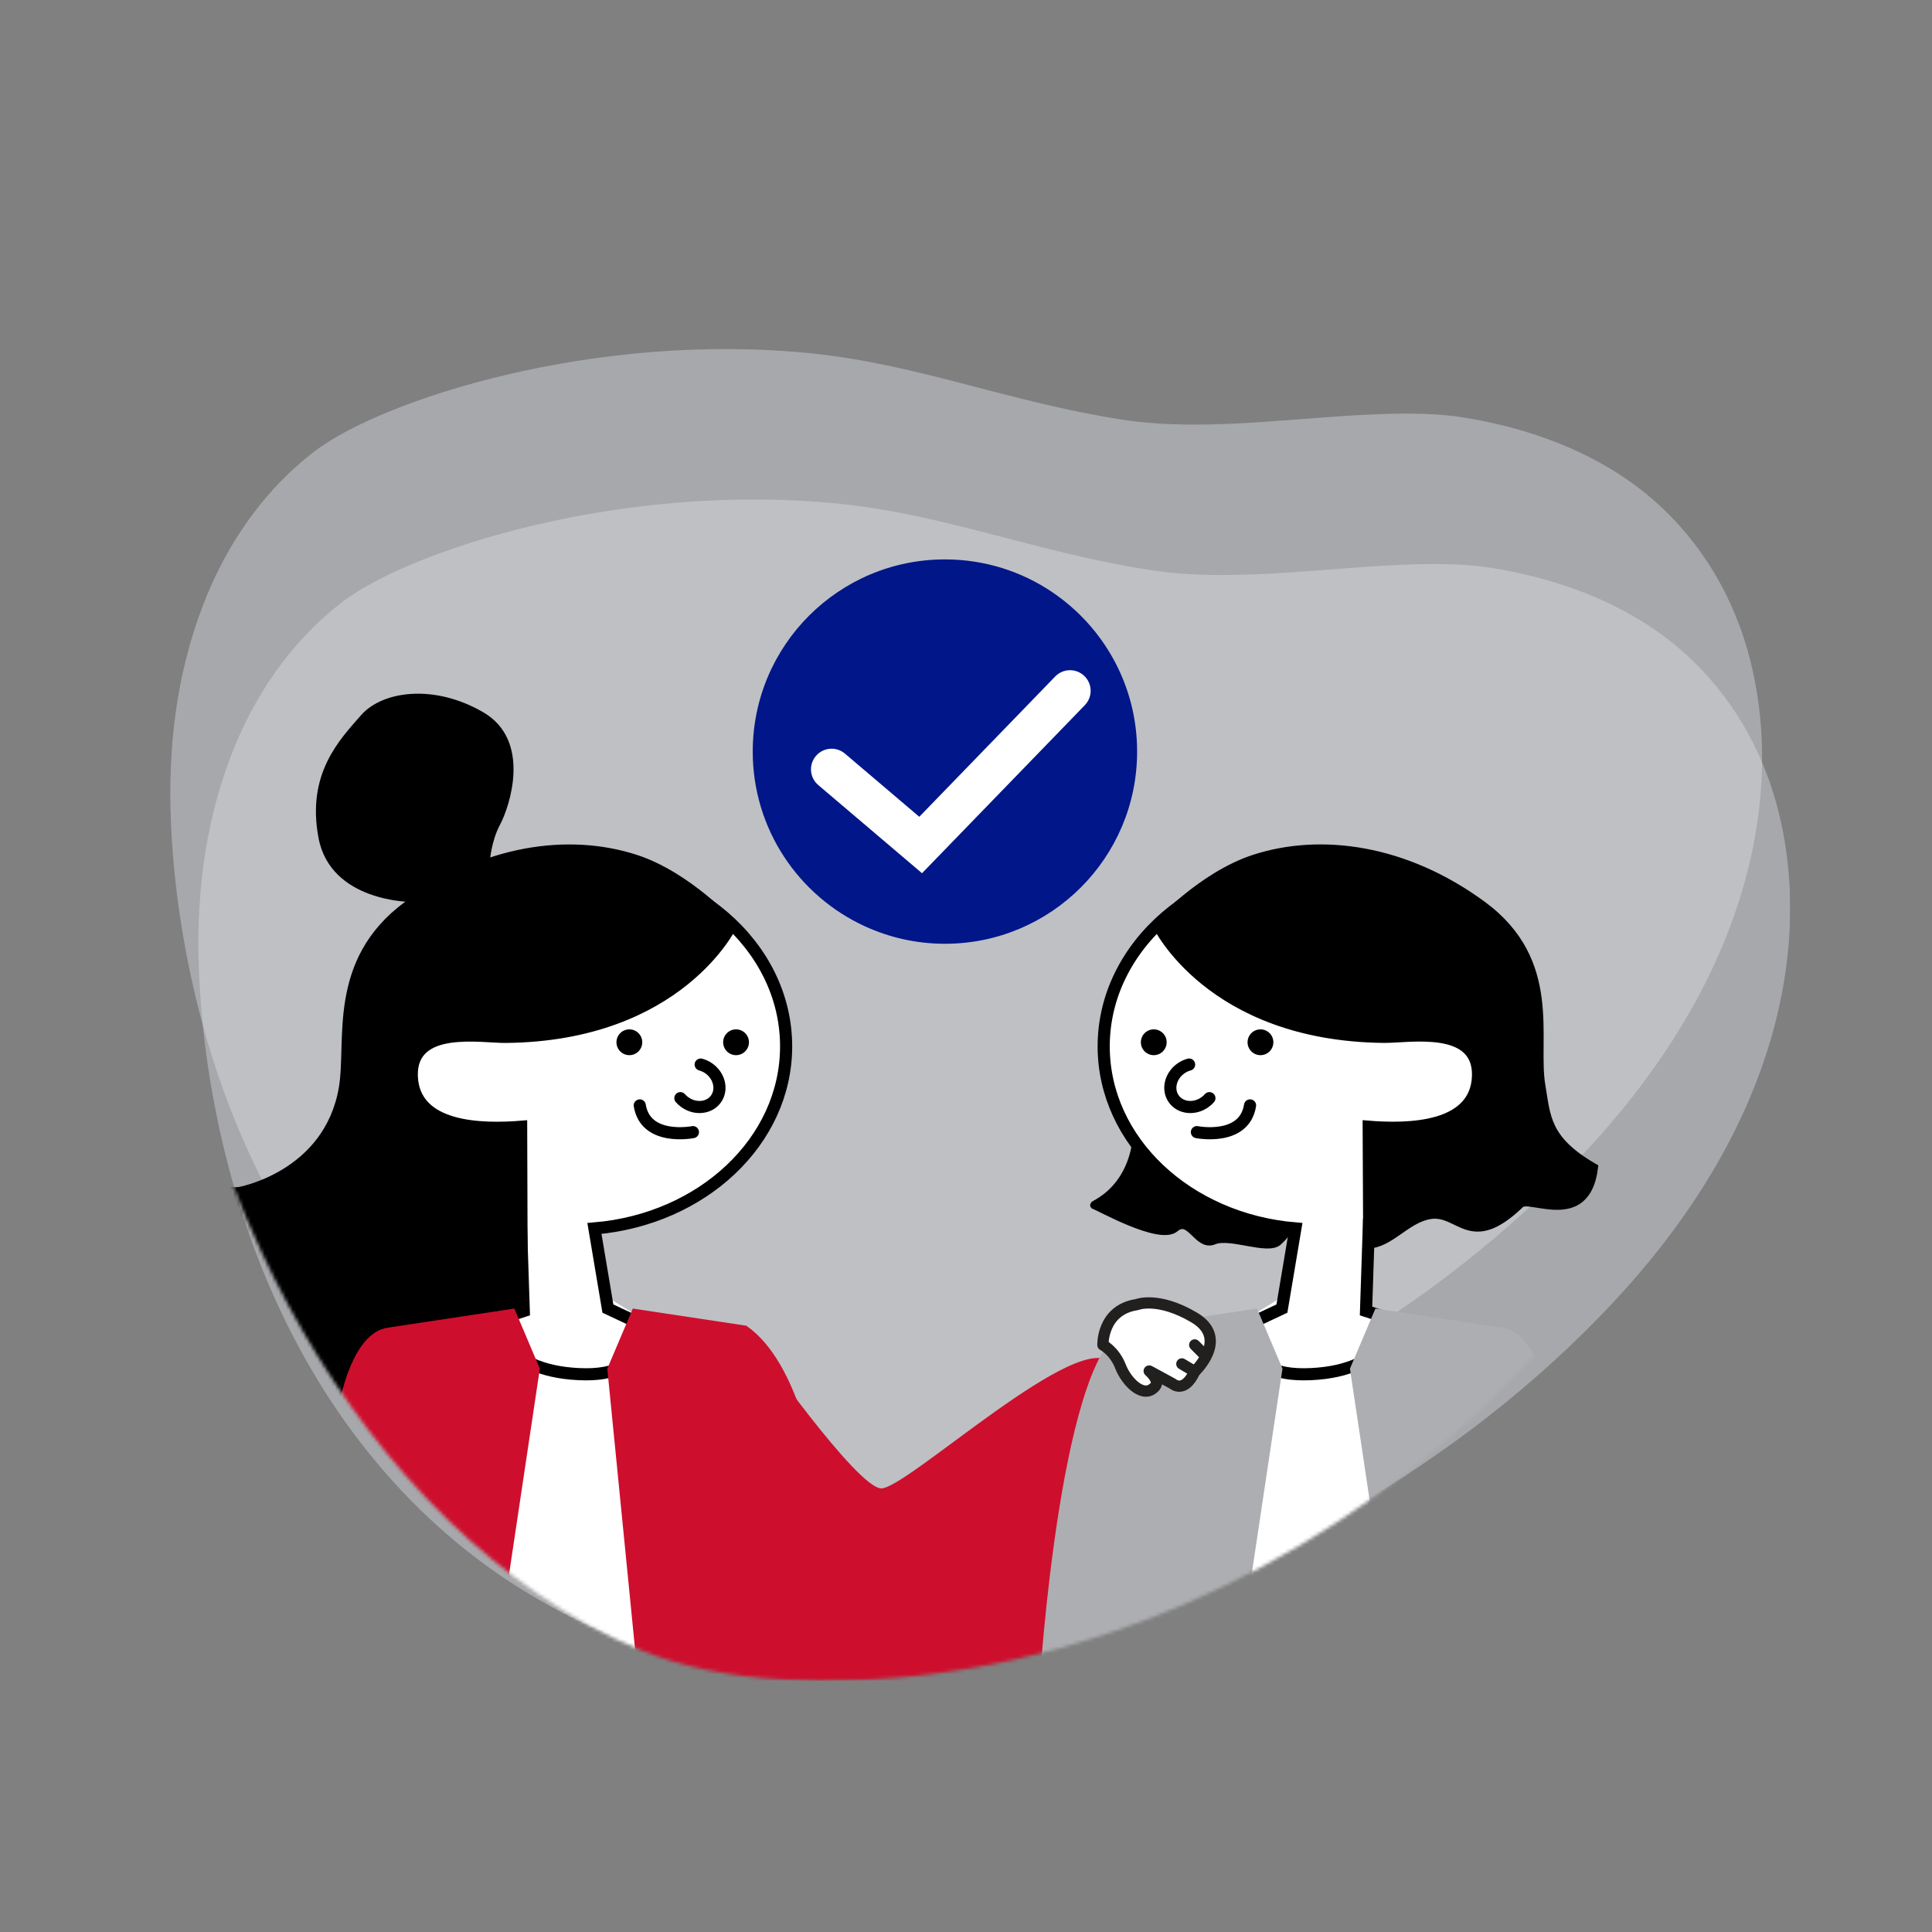
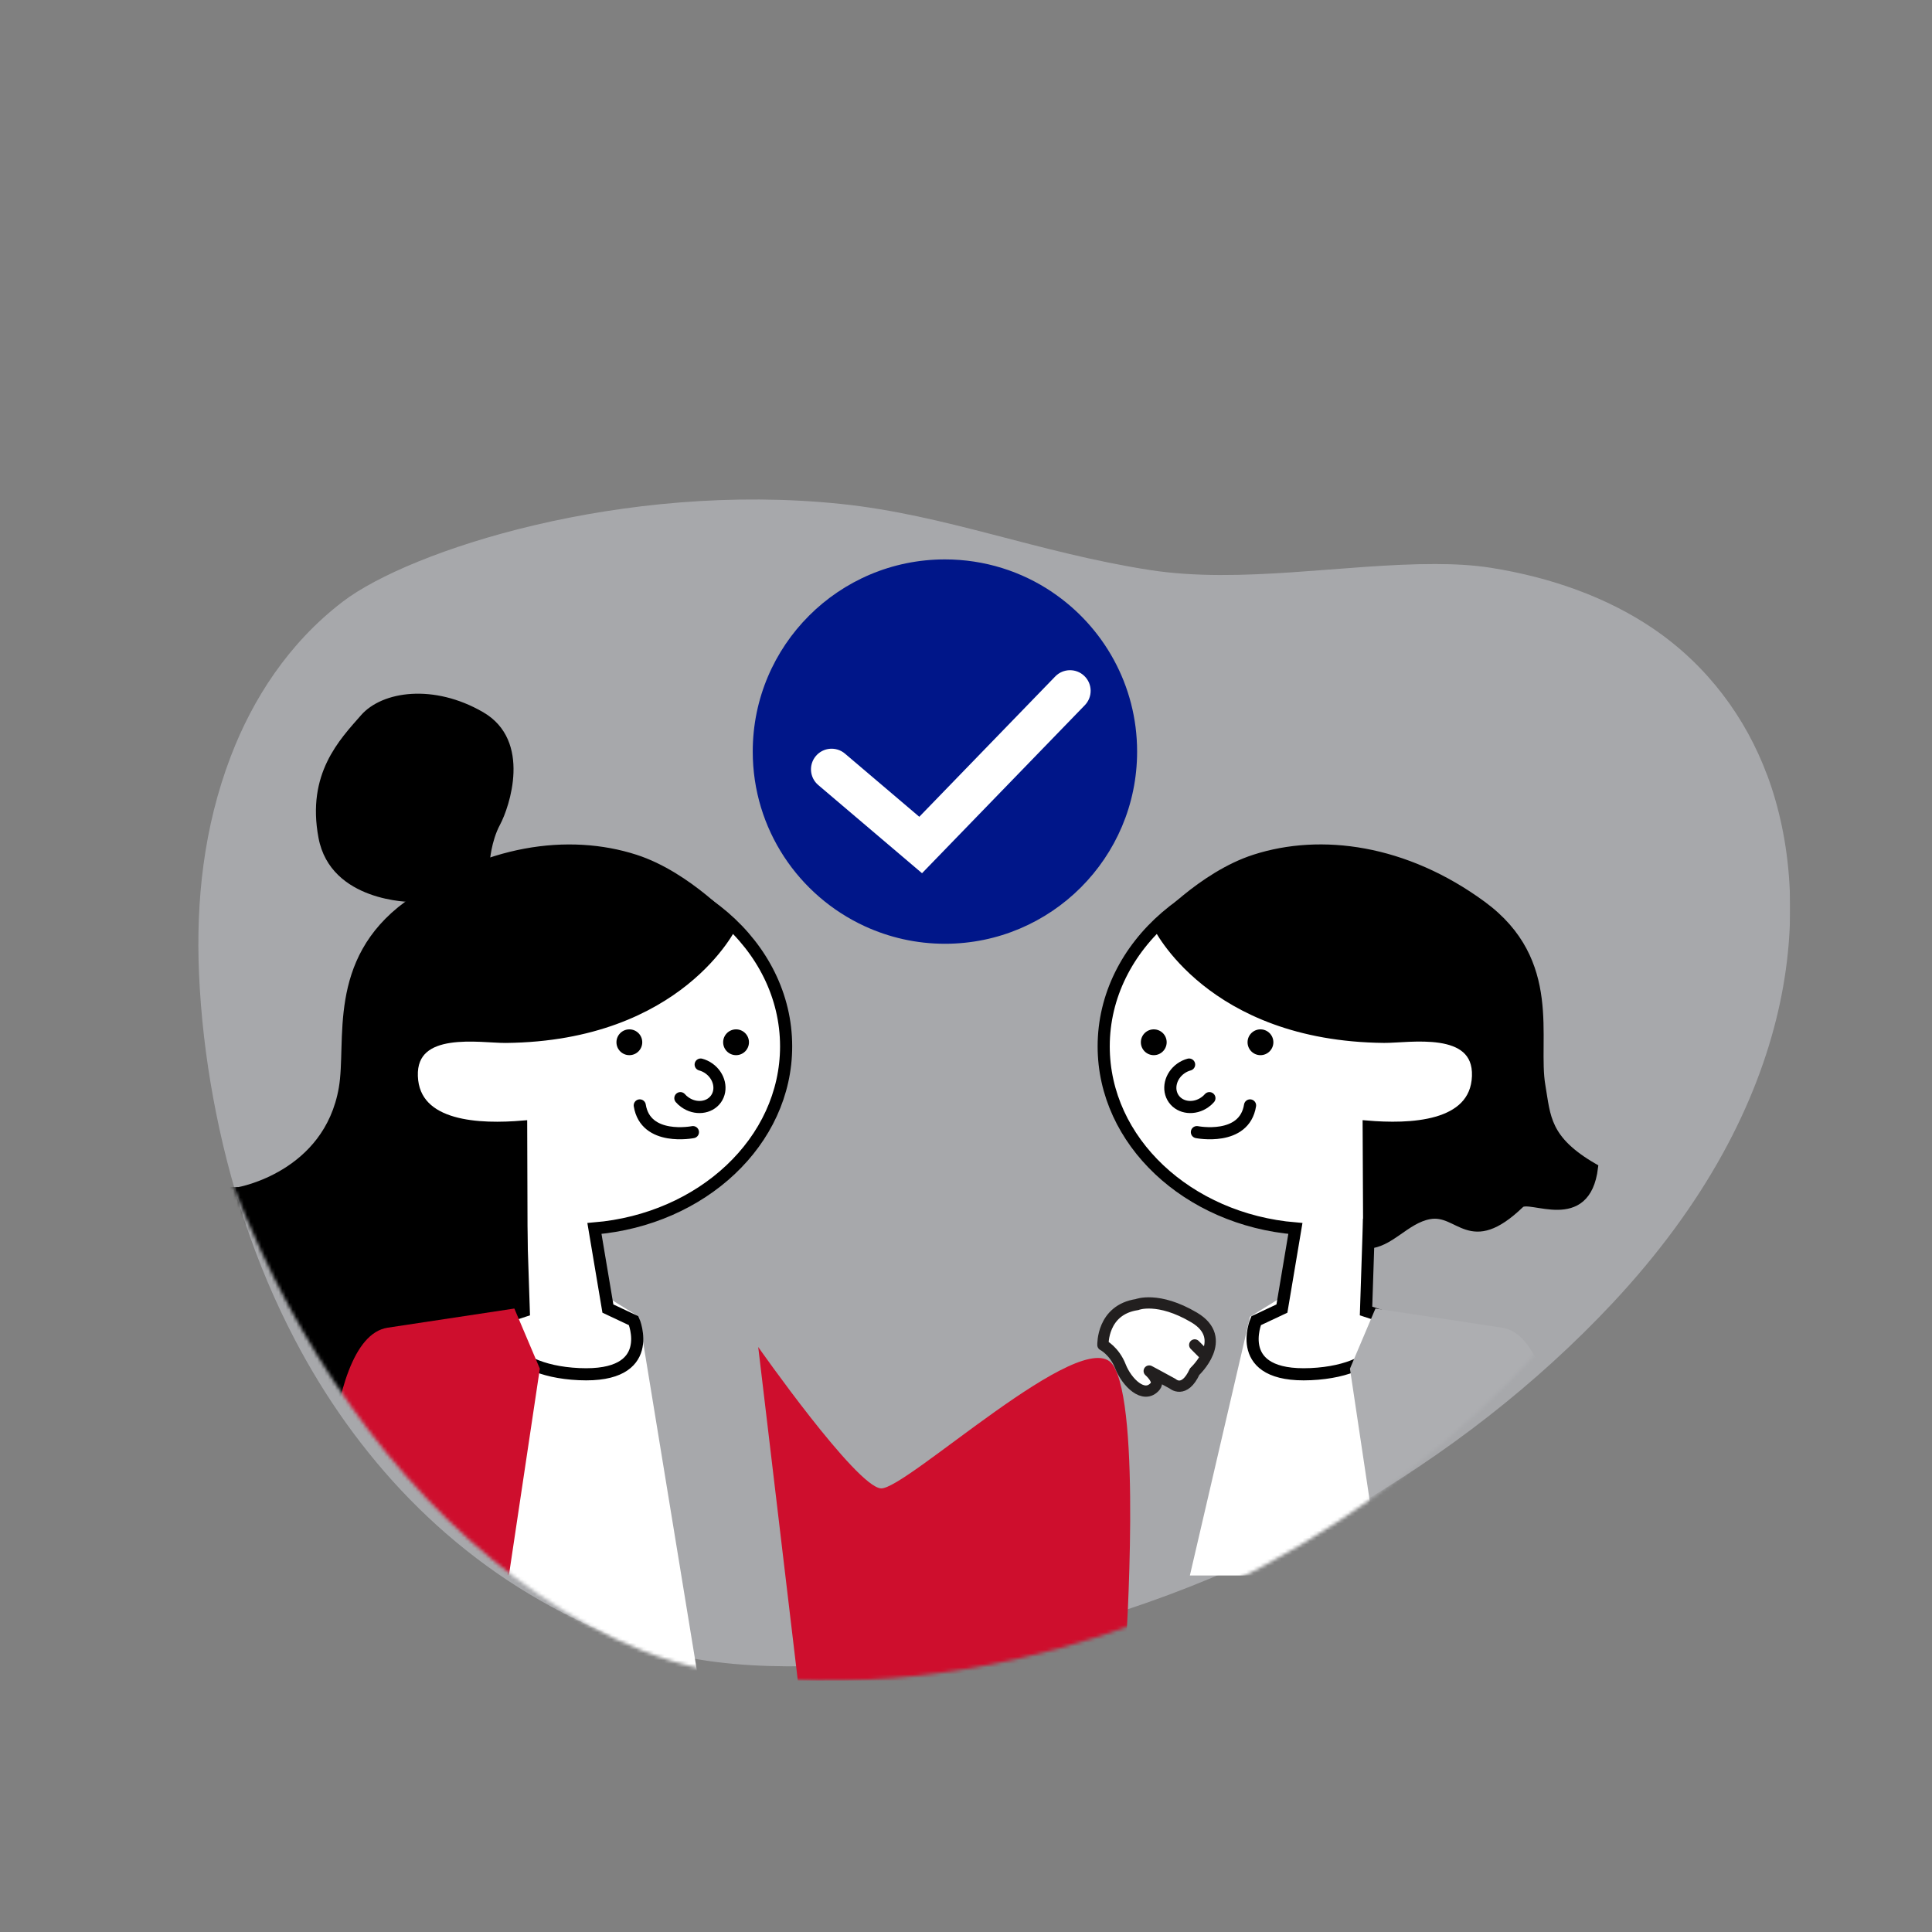
<svg xmlns="http://www.w3.org/2000/svg" width="551" height="551" viewBox="0 0 551 551" fill="none">
  <rect x="0" y="0" width="551" height="551" fill="#808080" stroke="none" />
  <g clip-path="url(#clip0_654_758)">
    <g style="mix-blend-mode:multiply" opacity="0.42">
      <path d="M503.95 220.98C497.92 204.81 487.13 189.96 471.6 179.36C458.49 170.42 442.42 164.66 425.17 161.93C420.16 161.14 414.84 160.87 409.34 160.86C383.34 160.82 353.85 166.6 327.88 162.56C295.89 157.58 269.86 146.85 239.82 143.72C177.55 137.24 116.86 156.99 97.77 171.58C82.2 183.48 72.01 199.49 65.81 215.73C58.07 235.99 55.87 256.95 56.76 277.67C57.28 289.62 58.67 301.53 60.82 313.2C65.22 337.1 72.72 360.33 84.07 382.02C101.16 414.71 127.62 444.19 164.52 461.96C173.83 466.42 183.77 470.12 194.35 472.35C207.39 475.09 221.15 475.55 234.88 475.06C254.01 474.37 273 471.72 291.55 467.42C356.25 452.48 416.78 417.66 459.85 371.69C513.35 314.59 517.57 257.46 503.96 220.96L503.95 220.98Z" fill="#DEE0E8" />
    </g>
    <g style="mix-blend-mode:multiply" opacity="0.42">
-       <path d="M495.95 178.08C489.92 161.91 479.13 147.06 463.6 136.46C450.49 127.52 434.42 121.76 417.17 119.03C412.16 118.24 406.84 117.97 401.34 117.96C375.34 117.92 345.85 123.7 319.88 119.66C287.89 114.68 261.86 103.95 231.82 100.82C169.55 94.34 108.86 114.09 89.77 128.68C74.2 140.58 64.01 156.59 57.81 172.83C50.07 193.09 47.87 214.05 48.76 234.77C49.28 246.72 50.67 258.63 52.82 270.3C57.22 294.2 64.72 317.43 76.07 339.12C93.16 371.81 119.62 401.29 156.52 419.06C165.83 423.52 175.77 427.22 186.35 429.45C199.39 432.19 213.15 432.65 226.88 432.16C246.01 431.47 265 428.82 283.55 424.52C348.25 409.58 408.78 374.76 451.85 328.79C505.35 271.69 509.57 214.56 495.96 178.06L495.95 178.08Z" fill="#DEE0E8" />
-     </g>
+       </g>
    <mask id="mask0_654_758" style="mask-type:luminance" maskUnits="userSpaceOnUse" x="40" y="71" width="461" height="409">
      <path d="M491.35 183.73C484.32 163.62 472.53 144.83 456.18 131C442.38 119.32 425.75 111.36 408.1 107.05C402.97 105.8 397.56 105.17 391.98 104.85C365.6 103.33 336.02 108.73 309.45 102.32C276.72 94.42 249.71 79.82 219.06 74.3C155.54 62.85 95.1 83.57 76.55 100.34C61.43 114.01 52 133.02 46.63 152.54C39.93 176.88 38.88 202.4 40.96 227.79C42.16 242.43 44.24 257.08 47.09 271.48C52.91 300.96 61.82 329.8 74.56 356.98C93.74 397.93 122.25 435.48 160.69 459.31C170.39 465.29 180.68 470.38 191.54 473.7C204.92 477.79 218.91 479.12 232.8 479.31C252.16 479.55 271.28 477.38 289.85 473.18C354.64 458.57 414.06 419.4 455.15 365.6C506.19 298.78 507.24 229.15 491.36 183.73H491.35Z" fill="white" />
    </mask>
    <g mask="url(#mask0_654_758)">
      <path d="M167.3 338.8L172.52 369.53L182.23 375.53L200.06 484.45L121.38 449.32L140.74 376.66L149.14 373.89L146.5 340.21L167.3 338.8Z" fill="white" />
-       <path d="M164.43 349.58C197.86 349.58 224.96 326.657 224.96 298.38C224.96 270.103 197.86 247.18 164.43 247.18C131 247.18 103.9 270.103 103.9 298.38C103.9 326.657 131 349.58 164.43 349.58Z" fill="white" />
+       <path d="M164.43 349.58C197.86 349.58 224.96 326.657 224.96 298.38C224.96 270.103 197.86 247.18 164.43 247.18C131 247.18 103.9 270.103 103.9 298.38C103.9 326.657 131 349.58 164.43 349.58" fill="white" />
      <path d="M371.44 338.8L366.21 369.53L356.5 375.53L339.35 449.32H417.35L397.99 376.66L389.59 373.89L392.23 340.21L371.44 338.8Z" fill="white" />
      <path d="M140.98 376.66L149.38 373.89L148.56 348.98C121.95 343.46 102.96 323.01 102.96 298.42C102.96 269.6 130.1 246.24 163.58 246.24C197.06 246.24 224.2 269.6 224.2 298.42C224.2 325.51 200.22 347.78 169.53 350.35L173.37 373.2L180.73 376.66C180.73 376.66 187.66 392.94 165.14 391.9C142.62 390.86 140.98 376.66 140.98 376.66Z" stroke="black" stroke-width="3.46" stroke-miterlimit="10" />
      <path d="M194.04 313.19C194.41 313.62 194.84 314.01 195.33 314.35C198.32 316.49 202.29 316.07 204.19 313.42C206.09 310.77 205.2 306.88 202.21 304.74C201.46 304.2 200.65 303.83 199.83 303.61" stroke="black" stroke-width="3.46" stroke-miterlimit="10" stroke-linecap="round" />
      <path d="M197.62 322.88C197.62 322.88 184.11 325.56 182.46 315.26" stroke="black" stroke-width="3.46" stroke-miterlimit="10" stroke-linecap="round" />
      <path d="M209.11 263.93C209.11 263.93 194.04 295.78 144.27 296.3C137.19 296.37 117.51 292.66 118.03 306.95C118.55 321.24 137 321.76 149.21 320.72L149.38 373.9L80.62 411.92C80.62 411.92 37.23 431.41 20.6 392.43C3.97 353.46 45.02 339.69 68.15 339.69C68.15 339.69 93.48 335.28 97.77 310.33C100.06 296.99 94.26 274.22 116.22 258.11C138.17 242 162.21 238.75 181.17 244.86C196.24 249.71 209.12 263.94 209.12 263.94L209.11 263.93Z" fill="black" stroke="black" stroke-width="2.29" stroke-miterlimit="10" stroke-linecap="round" />
      <path d="M139.7 245.77C139.7 245.77 140.03 240 142.63 235.15C145.23 230.3 151.81 211.25 137.78 203.11C123.75 194.97 109.03 197.05 102.96 203.98C96.9 210.91 87.37 220.61 90.84 238.97C94.3 257.33 117.42 257.24 117.42 257.24L139.7 245.78V245.77Z" fill="black" />
-       <path d="M212.85 378.09L180.47 373.2L173.2 390.35L181.69 476.11L237.86 496.37C237.86 496.37 242.63 398.84 212.86 378.1L212.85 378.09Z" fill="#CE0E2D" />
      <path d="M110.58 378.65L146.69 373.19L153.96 390.34L145.13 449.32H92.65C92.65 449.32 90.81 381.64 110.58 378.65Z" fill="#CE0E2D" />
      <path d="M209.92 300.93C211.952 300.93 213.6 299.282 213.6 297.25C213.6 295.218 211.952 293.57 209.92 293.57C207.888 293.57 206.24 295.218 206.24 297.25C206.24 299.282 207.888 300.93 209.92 300.93Z" fill="black" />
      <path d="M179.49 300.93C181.522 300.93 183.17 299.282 183.17 297.25C183.17 295.218 181.522 293.57 179.49 293.57C177.458 293.57 175.81 295.218 175.81 297.25C175.81 299.282 177.458 300.93 179.49 300.93Z" fill="black" />
      <path d="M300.06 168.85C291.33 162.97 280.81 159.54 269.49 159.54C239.22 159.54 214.68 184.08 214.68 214.35C214.68 236.46 227.78 255.49 246.63 264.16C253.59 267.36 261.33 269.16 269.49 269.16C299.76 269.16 324.3 244.62 324.3 214.35C324.3 195.4 314.68 178.7 300.06 168.86V168.85Z" fill="#001689" />
      <path d="M300.947 192.928C303.207 190.596 306.93 190.538 309.262 192.797C311.594 195.057 311.652 198.78 309.393 201.112L262.96 249.038L233.362 223.891C230.888 221.789 230.586 218.078 232.689 215.603C234.791 213.128 238.503 212.827 240.978 214.929L262.179 232.943L300.947 192.928Z" fill="white" />
      <path d="M216.24 384.16C216.24 384.16 244.18 424.01 251.24 424.48C258.3 424.95 308.98 377.39 317.31 389.16C325.64 400.93 321.09 469.71 321.09 469.71L228.15 484.45" fill="#CE0E2D" />
-       <path d="M323.4 309.66C329.05 338.27 311.04 343.57 312.1 343.74C313.16 343.92 330.7 353.98 335.09 350.27C339.47 346.56 341.59 355.74 346.18 353.8C350.77 351.86 361.54 356.82 364.55 354.07C367.55 351.32 367.43 349.98 367.43 349.98C367.43 349.98 319.8 291.4 323.4 309.65V309.66Z" fill="black" stroke="black" stroke-width="2.29" stroke-miterlimit="10" stroke-linecap="round" />
      <path d="M374.3 349.58C407.73 349.58 434.83 326.657 434.83 298.38C434.83 270.103 407.73 247.18 374.3 247.18C340.87 247.18 313.77 270.103 313.77 298.38C313.77 326.657 340.87 349.58 374.3 349.58Z" fill="white" />
      <path d="M397.99 376.66L389.59 373.89L390.41 348.98C417.02 343.46 436.01 323.01 436.01 298.42C436.01 269.6 408.87 246.24 375.39 246.24C341.91 246.24 314.77 269.6 314.77 298.42C314.77 325.51 338.75 347.78 369.44 350.35L365.6 373.2L358.24 376.66C358.24 376.66 351.31 392.94 373.83 391.9C396.35 390.86 397.99 376.66 397.99 376.66Z" stroke="black" stroke-width="3.46" stroke-miterlimit="10" />
      <path d="M344.92 313.19C344.55 313.62 344.12 314.01 343.63 314.35C340.64 316.49 336.67 316.07 334.77 313.42C332.87 310.77 333.76 306.88 336.75 304.74C337.5 304.2 338.31 303.83 339.13 303.61" stroke="black" stroke-width="3.46" stroke-miterlimit="10" stroke-linecap="round" />
      <path d="M341.35 322.88C341.35 322.88 354.86 325.56 356.51 315.26" stroke="black" stroke-width="3.46" stroke-miterlimit="10" stroke-linecap="round" />
      <path d="M433.6 343.39C436.19 340.8 452.44 350.79 454.61 332.97C440.84 325.02 441.12 318.52 439.6 309.66C437.31 296.32 444.71 274.2 422.76 258.1C400.81 241.99 376.77 238.74 357.81 244.85C342.74 249.7 329.86 263.93 329.86 263.93C329.86 263.93 344.93 295.78 394.7 296.29C401.78 296.36 421.46 292.65 420.94 306.94C420.42 321.23 401.97 321.75 389.76 320.71L389.92 354.93C396.29 354.93 400.82 347.83 407.64 346.57C416.24 344.98 419.12 357.34 433.6 343.39Z" fill="black" stroke="black" stroke-width="2.29" stroke-miterlimit="10" stroke-linecap="round" />
-       <path d="M322.38 378.65L358.49 373.19L365.76 390.34L356.26 453.74L296.43 480.89C296.43 480.89 302.6 381.64 322.36 378.65H322.38Z" fill="#ADAEB1" />
      <path d="M428.38 378.65L392.27 373.19L385 390.34L393.83 449.32H446.31C446.31 449.32 448.15 381.64 428.38 378.65Z" fill="#ADAEB1" />
      <path d="M329.05 300.93C331.083 300.93 332.73 299.282 332.73 297.25C332.73 295.218 331.083 293.57 329.05 293.57C327.018 293.57 325.37 295.218 325.37 297.25C325.37 299.282 327.018 300.93 329.05 300.93Z" fill="black" />
      <path d="M359.48 300.93C361.512 300.93 363.16 299.282 363.16 297.25C363.16 295.218 361.512 293.57 359.48 293.57C357.448 293.57 355.8 295.218 355.8 297.25C355.8 299.282 357.448 300.93 359.48 300.93Z" fill="black" />
      <path d="M324.3 372.05C324.3 372.05 330.29 369.67 340.55 375.73C350.81 381.79 340.72 391.17 340.72 391.17C337.74 397.64 334.43 394.63 334.43 394.63C330.86 392.66 327.75 391.01 327.75 391.01C327.75 391.01 330.87 393.67 329.47 395.36C326.24 399.23 321.3 394.17 319.56 389.71C317.82 385.25 314.55 383.59 314.55 383.59C314.55 383.59 314.21 373.54 324.3 372.06V372.05Z" fill="white" stroke="#221F1F" stroke-width="3.21" stroke-linecap="round" stroke-linejoin="round" />
-       <path d="M337.06 388.98L340.73 391.16" stroke="#221F1F" stroke-width="3.21" stroke-linecap="round" stroke-linejoin="round" />
      <path d="M340.73 383.57L343.05 385.9" stroke="#221F1F" stroke-width="3.21" stroke-linecap="round" stroke-linejoin="round" />
    </g>
  </g>
  <defs>
    <clipPath id="clip0_654_758">
      <rect width="470.53" height="408.33" fill="white" transform="translate(40 71)" />
    </clipPath>
  </defs>
</svg>